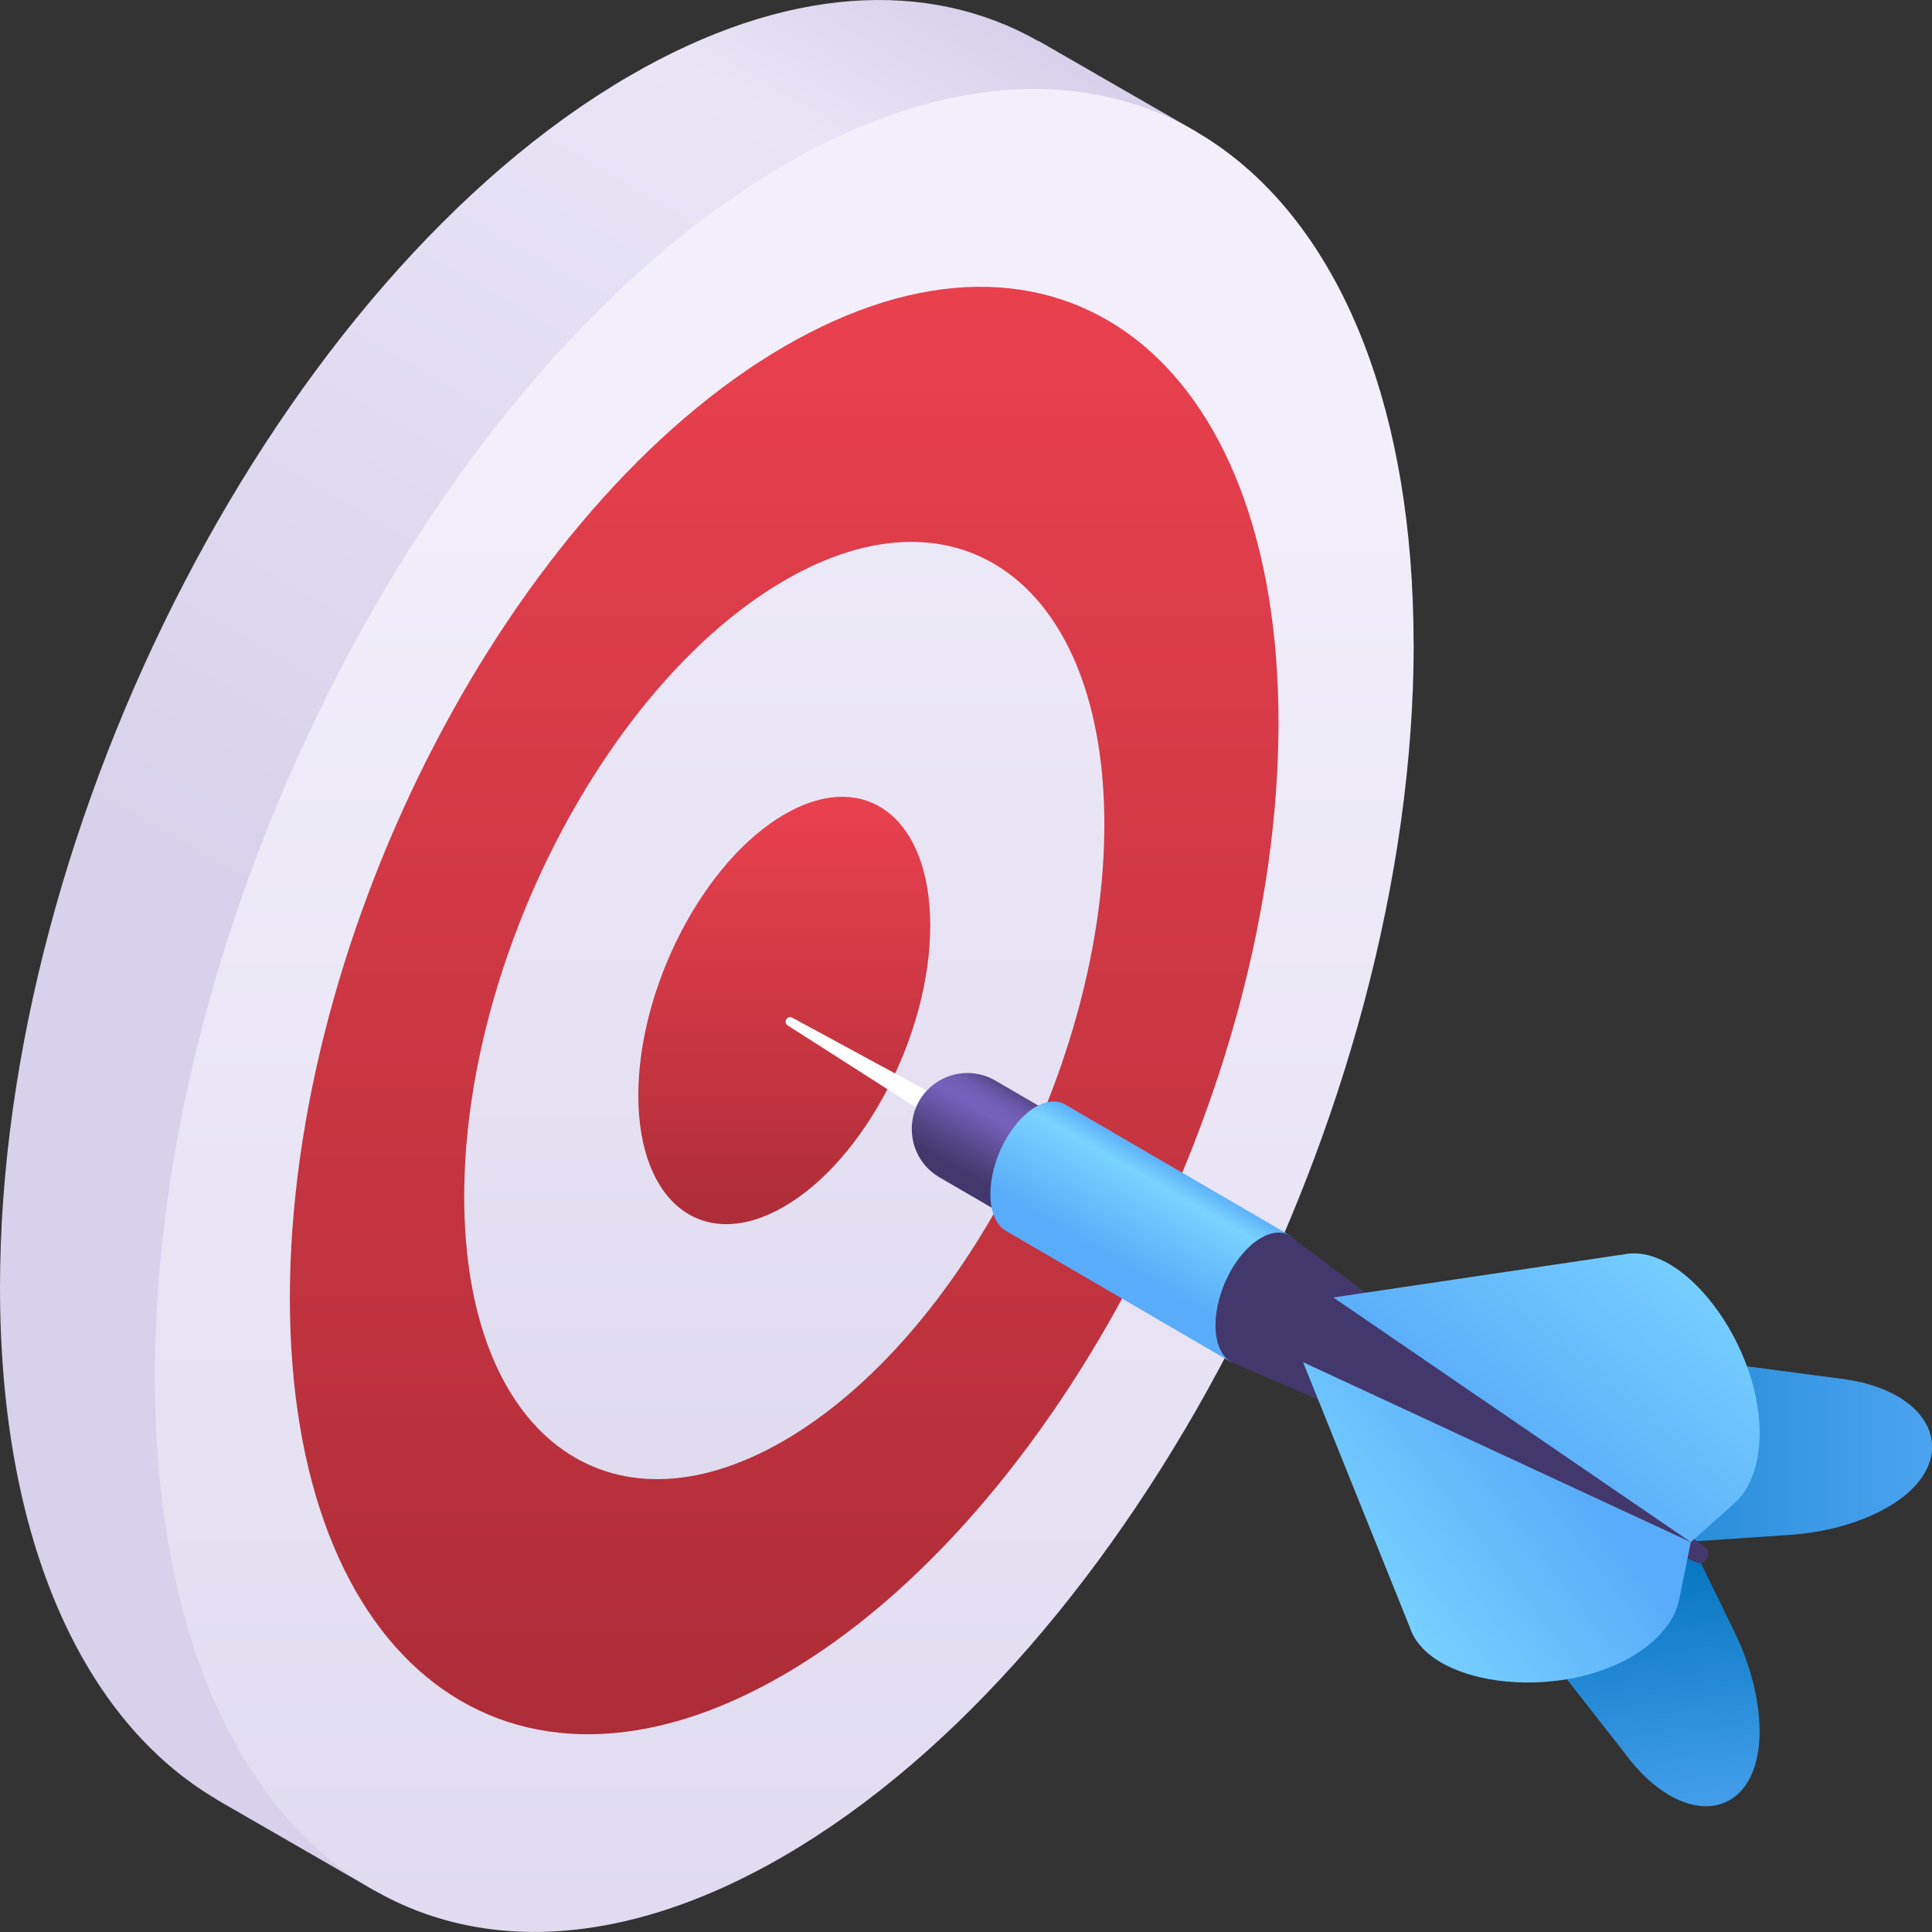
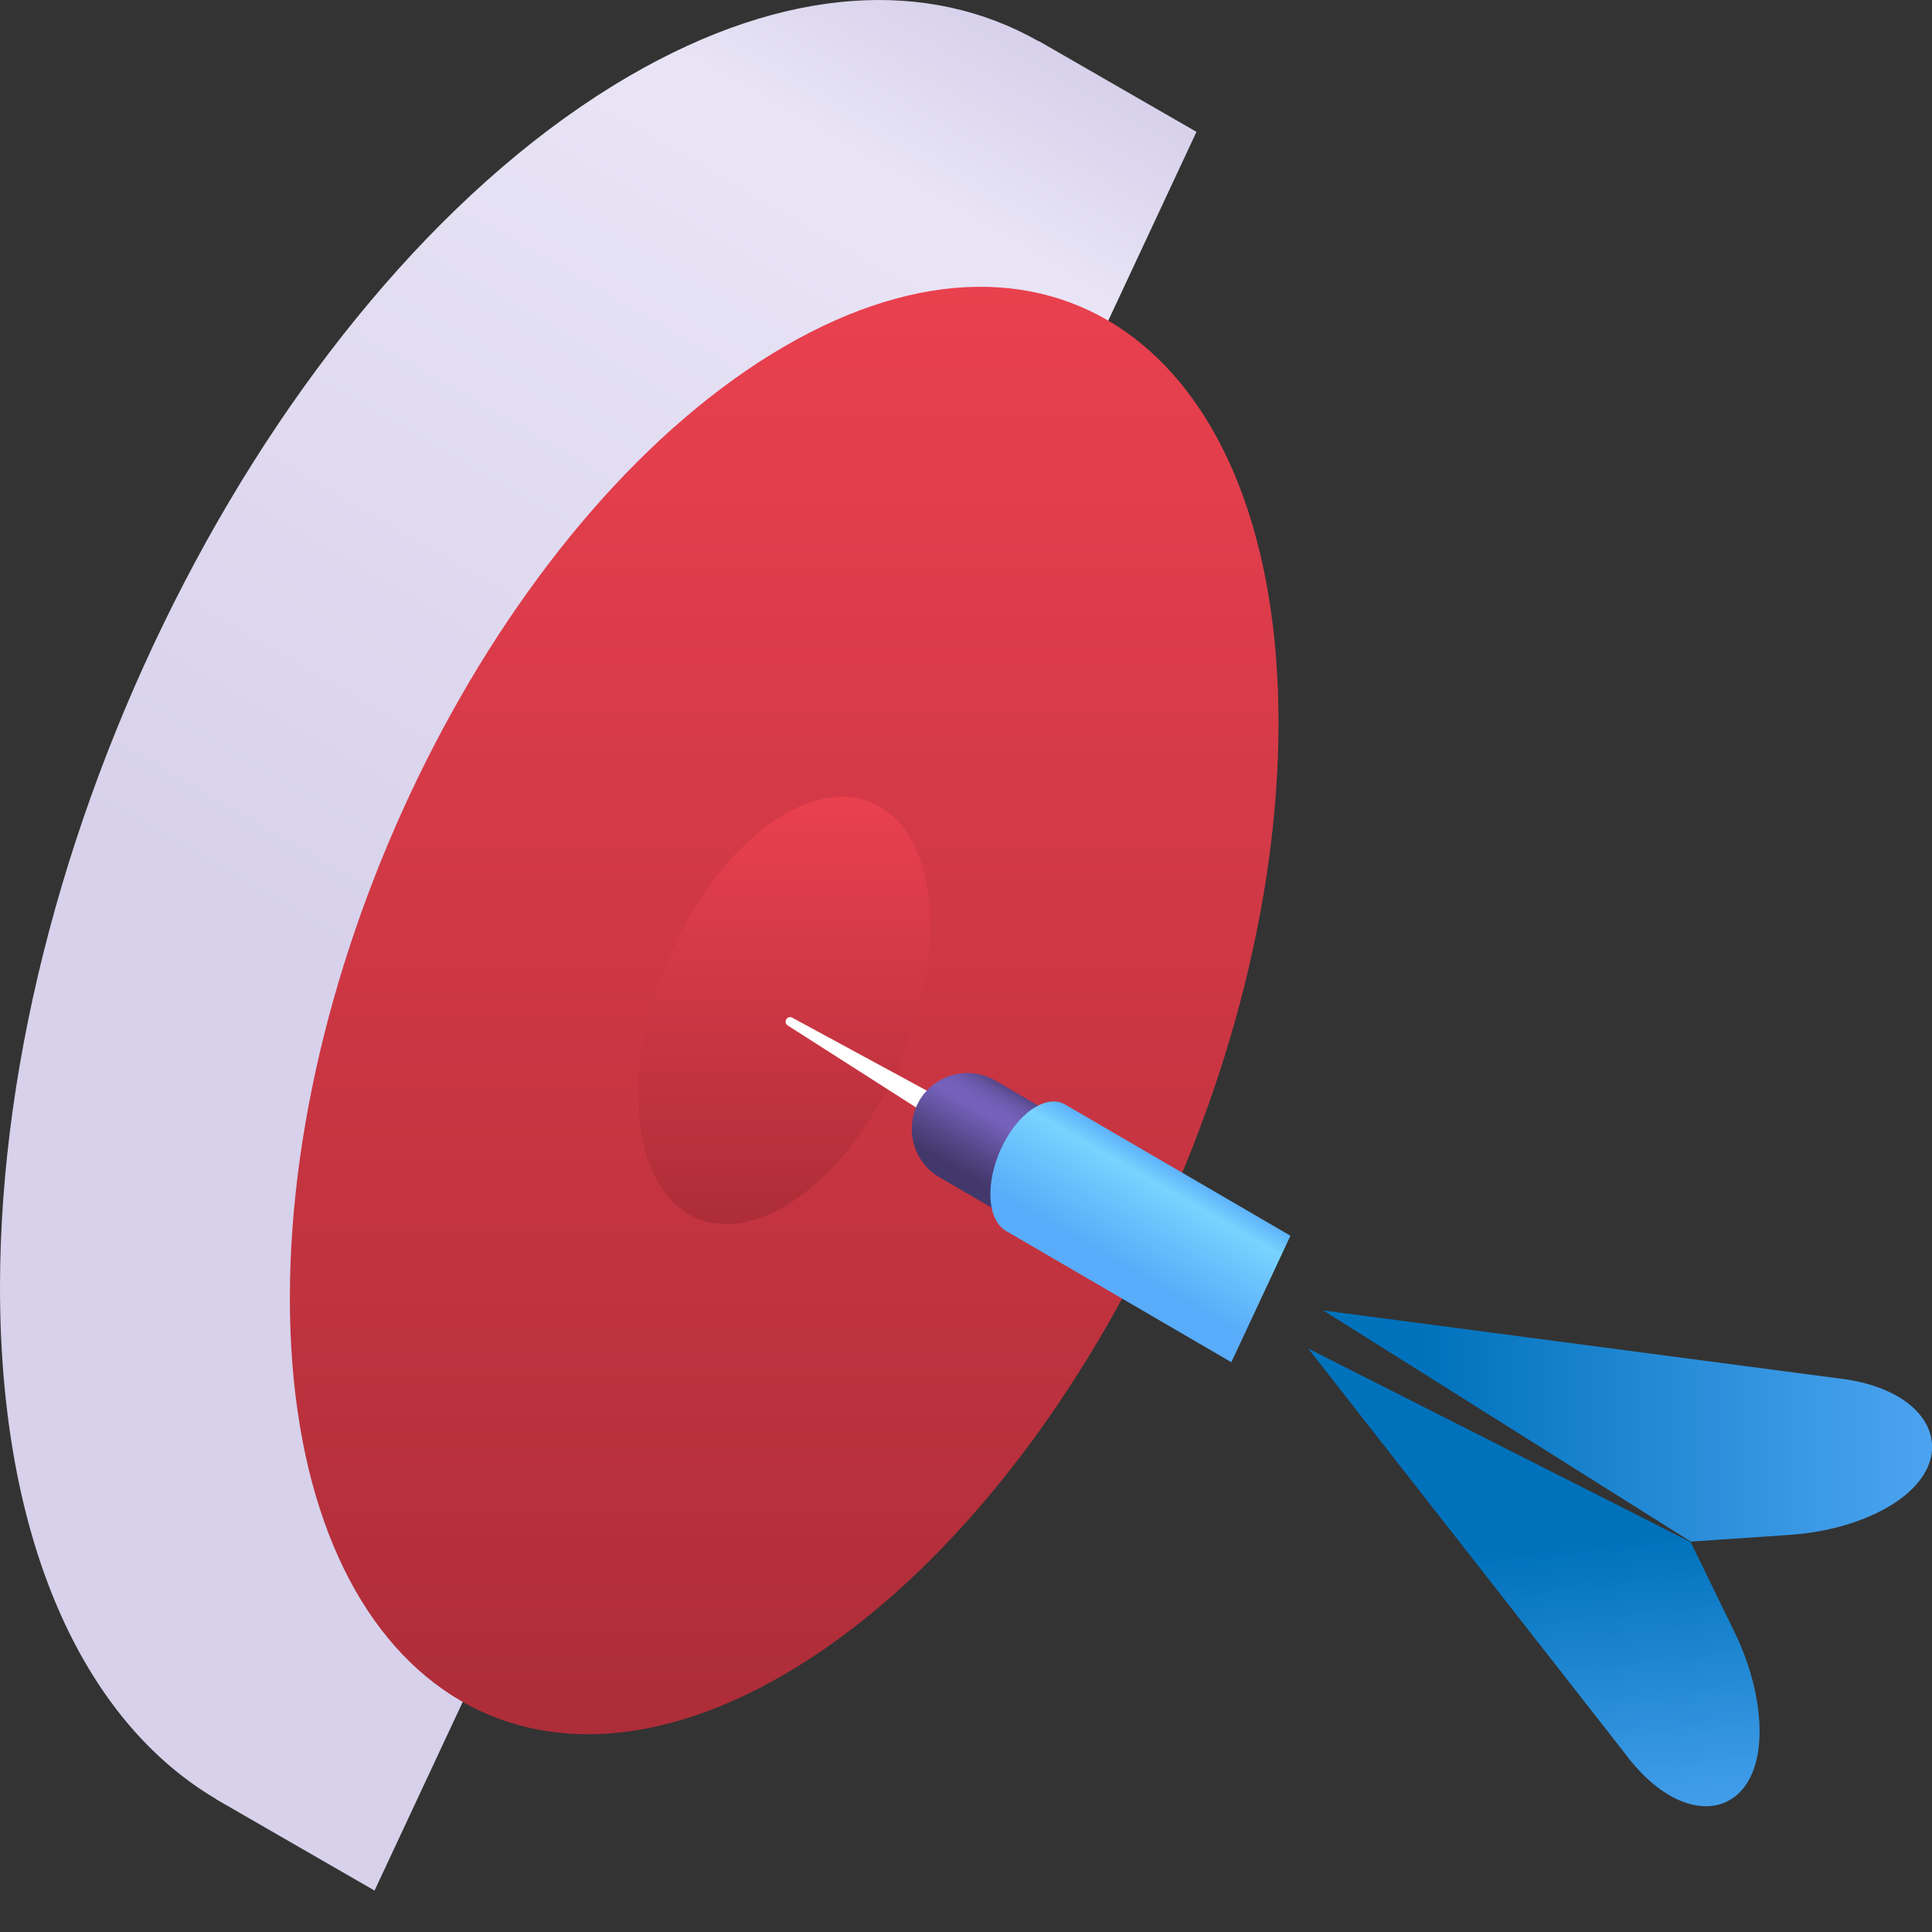
<svg xmlns="http://www.w3.org/2000/svg" xmlns:xlink="http://www.w3.org/1999/xlink" id="Layer_1" version="1.1" viewBox="0 0 256 256">
  <rect x="0" y="0" width="256" height="256" fill="#333333" stroke="none" />
  <defs>
    <style>
      .st0 {
        fill: url(#linear-gradient2);
      }

      .st1 {
        fill: #43386b;
      }

      .st2 {
        fill: url(#linear-gradient10);
      }

      .st3 {
        fill: #fff;
      }

      .st4 {
        fill: url(#linear-gradient1);
      }

      .st5 {
        fill: url(#linear-gradient9);
      }

      .st6 {
        fill: url(#linear-gradient8);
      }

      .st7 {
        fill: url(#linear-gradient7);
      }

      .st8 {
        fill: url(#linear-gradient4);
      }

      .st9 {
        fill: url(#linear-gradient5);
      }

      .st10 {
        fill: url(#linear-gradient3);
      }

      .st11 {
        fill: url(#linear-gradient6);
      }

      .st12 {
        fill: url(#linear-gradient);
      }
    </style>
    <linearGradient id="linear-gradient" x1="-3274.81" y1="380.76" x2="-3350.63" y2="512.08" gradientTransform="translate(-3220.24 514) rotate(-180)" gradientUnits="userSpaceOnUse">
      <stop offset="0" stop-color="#d7d1eb" />
      <stop offset=".83" stop-color="#e9e5f6" />
      <stop offset="1" stop-color="#d7d1eb" />
    </linearGradient>
    <linearGradient id="linear-gradient1" x1="-3324.15" y1="249.71" x2="-3324.15" y2="457" gradientTransform="translate(-3220.24 514) rotate(-180)" gradientUnits="userSpaceOnUse">
      <stop offset="0" stop-color="#dfdaef" />
      <stop offset="1" stop-color="#f2effa" />
    </linearGradient>
    <linearGradient id="linear-gradient2" x1="-3324.16" y1="277.7" x2="-3324.16" y2="555.53" gradientTransform="translate(-3220.24 514) rotate(-180)" gradientUnits="userSpaceOnUse">
      <stop offset="0" stop-color="#ab2c37" />
      <stop offset=".63" stop-color="#e33e4c" />
      <stop offset="1" stop-color="#ff4757" />
    </linearGradient>
    <linearGradient id="linear-gradient3" x1="-3324.16" y1="313.79" x2="-3324.16" y2="493.69" xlink:href="#linear-gradient1" />
    <linearGradient id="linear-gradient4" x1="-3324.15" y1="349.87" x2="-3324.15" y2="431.9" xlink:href="#linear-gradient2" />
    <linearGradient id="linear-gradient5" x1="189.11" y1="325.05" x2="269.77" y2="325.05" gradientTransform="translate(0 514) scale(1 -1)" gradientUnits="userSpaceOnUse">
      <stop offset="0" stop-color="#0072bc" />
      <stop offset=".65" stop-color="#3d9ae6" />
      <stop offset="1" stop-color="#59acf9" />
    </linearGradient>
    <linearGradient id="linear-gradient6" x1="203.46" y1="308.53" x2="208.66" y2="258.79" xlink:href="#linear-gradient5" />
    <linearGradient id="linear-gradient7" x1="131.64" y1="356.35" x2="138.44" y2="368.13" gradientTransform="translate(0 514) scale(1 -1)" gradientUnits="userSpaceOnUse">
      <stop offset="0" stop-color="#43386b" />
      <stop offset=".23" stop-color="#554687" />
      <stop offset=".61" stop-color="#7662bd" />
      <stop offset=".7" stop-color="#7460ba" />
      <stop offset=".79" stop-color="#6d5baf" />
      <stop offset=".87" stop-color="#62529d" />
      <stop offset=".94" stop-color="#534585" />
      <stop offset="1" stop-color="#43386b" />
    </linearGradient>
    <linearGradient id="linear-gradient8" x1="147.48" y1="346.99" x2="155.07" y2="360.14" gradientTransform="translate(0 514) scale(1 -1)" gradientUnits="userSpaceOnUse">
      <stop offset="0" stop-color="#59acf9" />
      <stop offset=".57" stop-color="#70c8fd" />
      <stop offset=".77" stop-color="#79d3fe" />
      <stop offset="1" stop-color="#59acf9" />
    </linearGradient>
    <linearGradient id="linear-gradient9" x1="197.38" y1="321.31" x2="222.53" y2="351.62" gradientTransform="translate(0 514) scale(1 -1)" gradientUnits="userSpaceOnUse">
      <stop offset="0" stop-color="#59acf9" />
      <stop offset=".74" stop-color="#70c8fd" />
      <stop offset="1" stop-color="#79d3fe" />
    </linearGradient>
    <linearGradient id="linear-gradient10" x1="205.16" y1="322.19" x2="180.16" y2="302.88" xlink:href="#linear-gradient9" />
  </defs>
  <g>
    <path class="st12" d="M137.61,5.43v.03c-14.59-8.29-33.51-7.43-54.21,4.6C37.34,36.85,0,108.72,0,170.59c0,33.72,11.1,57.47,28.65,67.8v.03s20.98,12.09,20.98,12.09L158.54,17.47l-20.93-12.05Z" />
-     <path class="st4" d="M187.31,85.39c0-61.87-37.34-90.31-83.4-63.52C57.86,48.66,20.52,120.54,20.52,182.4s37.34,90.3,83.4,63.51c46.06-26.79,83.4-98.66,83.4-160.53h0Z" />
    <path class="st0" d="M169.41,95.8c0-48.59-29.32-70.92-65.5-49.88-36.17,21.04-65.5,77.49-65.5,126.08s29.32,70.92,65.5,49.88c36.17-21.04,65.5-77.49,65.5-126.07Z" />
-     <path class="st10" d="M146.33,109.23c0-31.46-18.99-45.92-42.41-32.3-23.42,13.62-42.41,50.17-42.41,81.64s18.99,45.92,42.41,32.3c23.42-13.62,42.41-50.17,42.41-81.63Z" />
    <path class="st8" d="M123.26,122.65c0-14.35-8.66-20.94-19.34-14.73-10.68,6.21-19.34,22.88-19.34,37.22s8.66,20.94,19.34,14.73c10.68-6.21,19.34-22.88,19.34-37.22Z" />
  </g>
  <g>
    <path class="st3" d="M139.74,153.7l-34.76-18.85c-.67-.37-1.25.62-.6,1.03l33.26,21.26,2.1-3.44Z" />
    <path class="st9" d="M175.34,173.64l48.7,30.63,13.1-.89c4.22-.29,7.97-1.27,11.05-2.67,12.47-5.69,9.39-16.51-4.69-18.08l-68.15-8.99Z" />
    <path class="st11" d="M173.35,178.69l50.68,25.65,5.78,11.87c1.86,3.83,2.9,7.58,3.23,10.97,1.34,13.73-9.5,16.45-17.89,4.95l-41.8-53.44Z" />
    <path class="st7" d="M150.41,153.96l-18.55-10.79c-2.28-1.32-5.08-1.32-7.36,0-4.91,2.85-4.91,9.99,0,12.84l11.19,6.51,14.72-8.56Z" />
    <g>
      <path class="st6" d="M141.13,146.34h0c-1.05-.59-2.41-.53-3.9.33-3.31,1.93-6,7.1-6,11.55,0,2.42.8,4.13,2.06,4.88h0s29.87,17.4,29.87,17.4l7.83-16.76-29.86-17.39Z" />
-       <path class="st1" d="M225.91,205l-54.06-40.52c-.24-.29-.52-.53-.82-.71l-.04-.04h0c-1.05-.61-2.42-.56-3.93.32-3.31,1.93-6,7.1-6,11.55,0,2.81,1.08,4.66,2.7,5.16l61,26.25c.76.33,1.6-.23,1.6-1.07,0-.37-.17-.71-.46-.93h0Z" />
    </g>
-     <path class="st5" d="M176.67,171.92l47.37,32.42,5.78-5.15c1.86-1.66,2.9-4.22,3.23-7.22,1.34-12.17-9.5-27.49-17.89-25.76l-38.48,5.71Z" />
-     <path class="st2" d="M172.67,180.5l51.37,23.84-1.54,7.62c-.5,2.45-2.18,4.63-4.59,6.43-9.79,7.26-28.38,5.46-31.09-2.73l-14.15-35.15Z" />
  </g>
</svg>